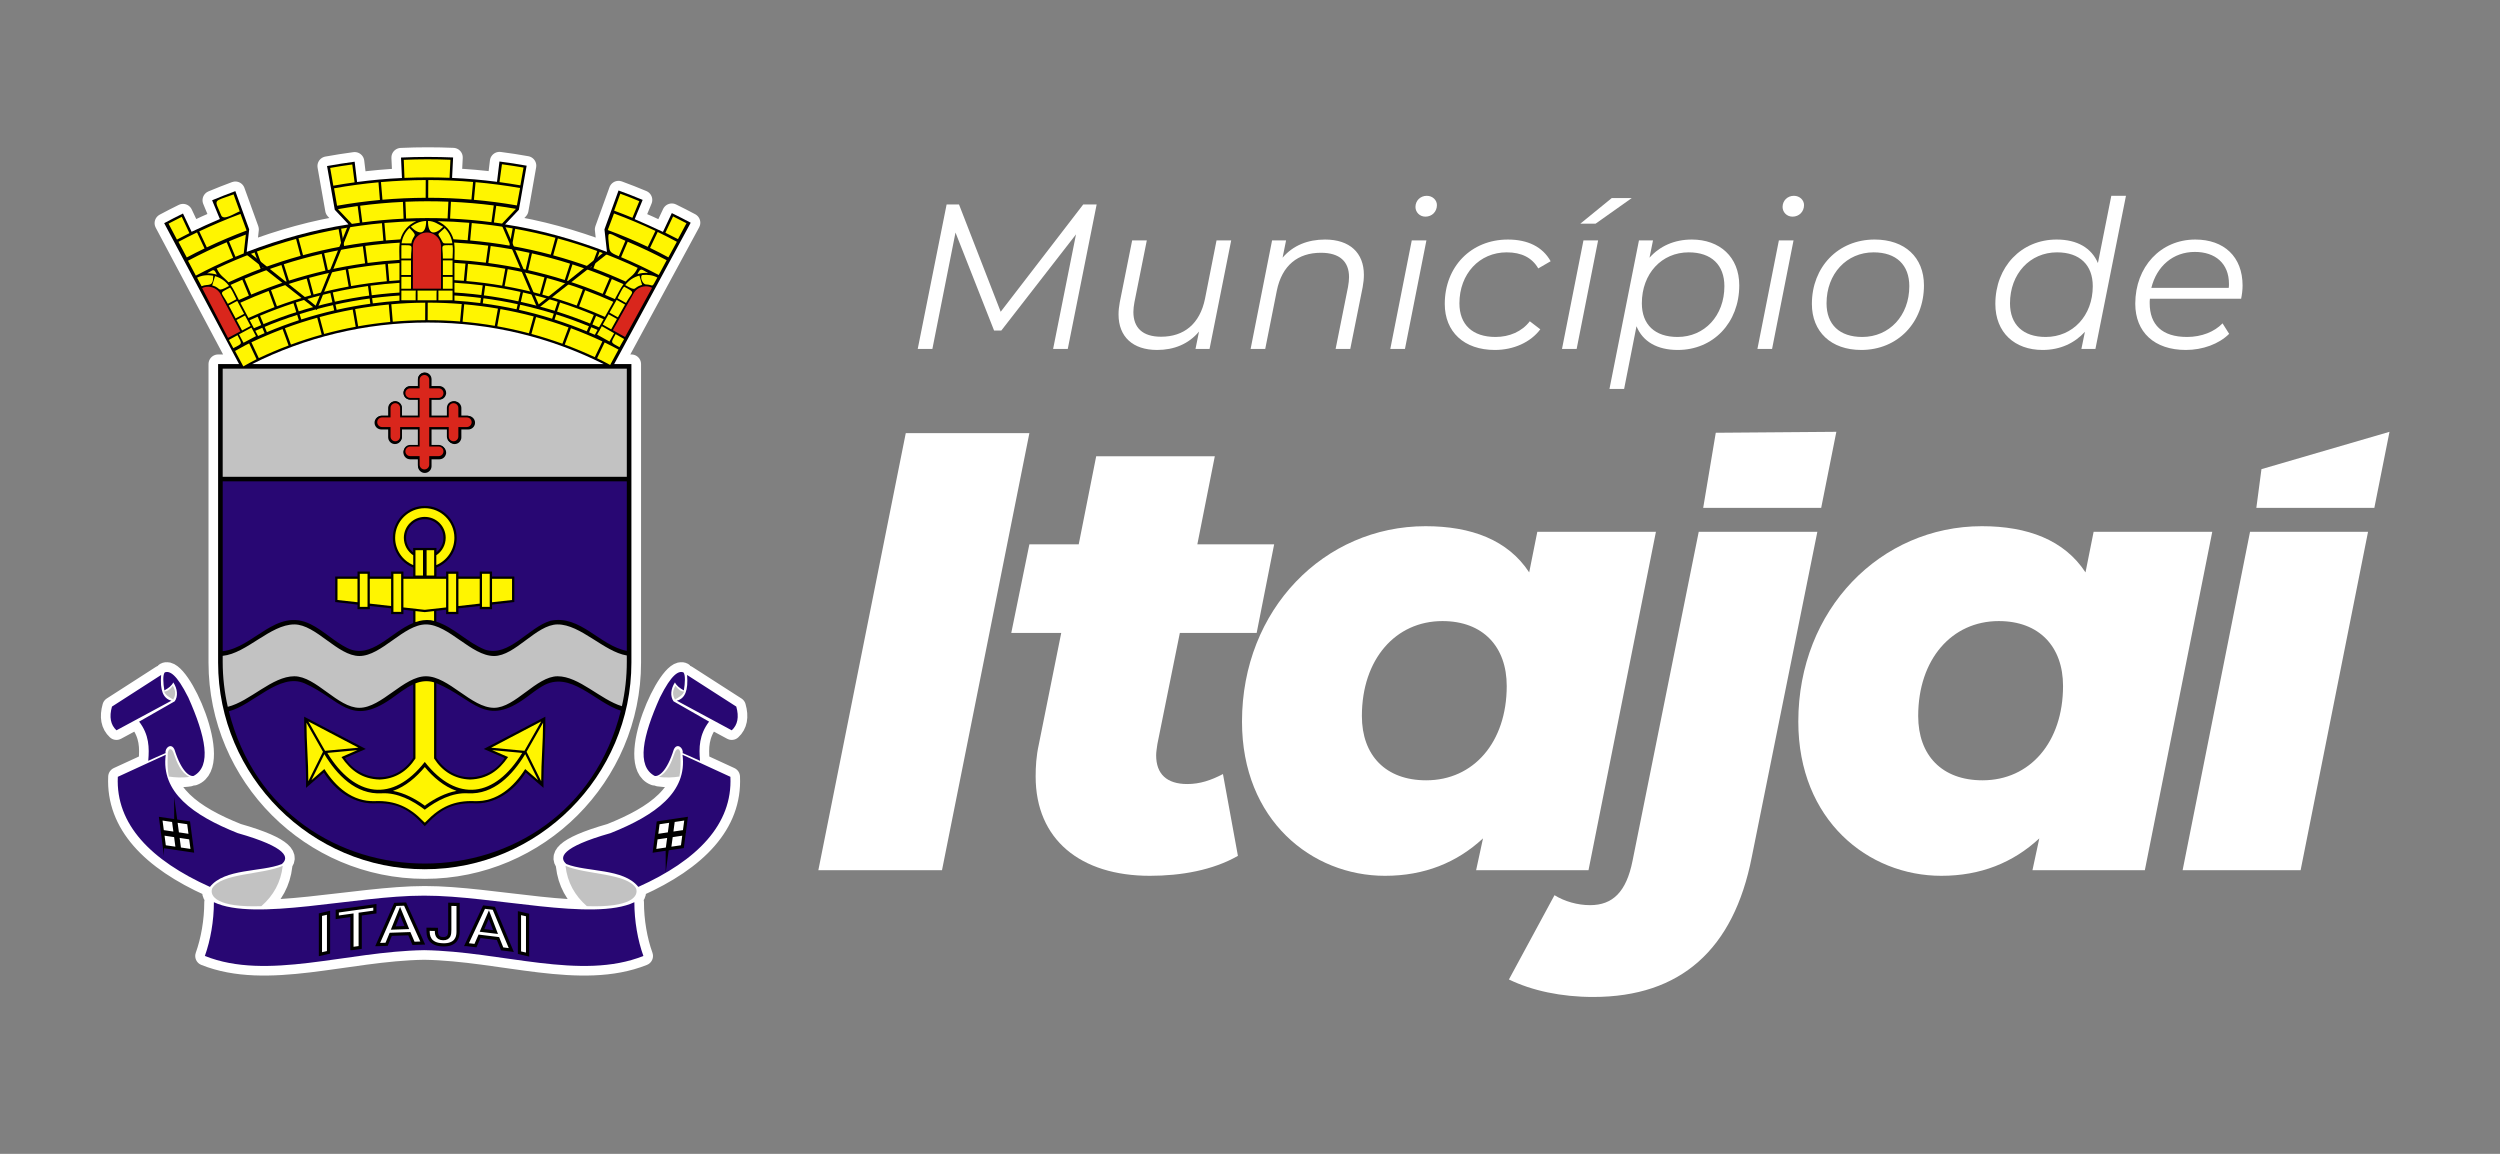
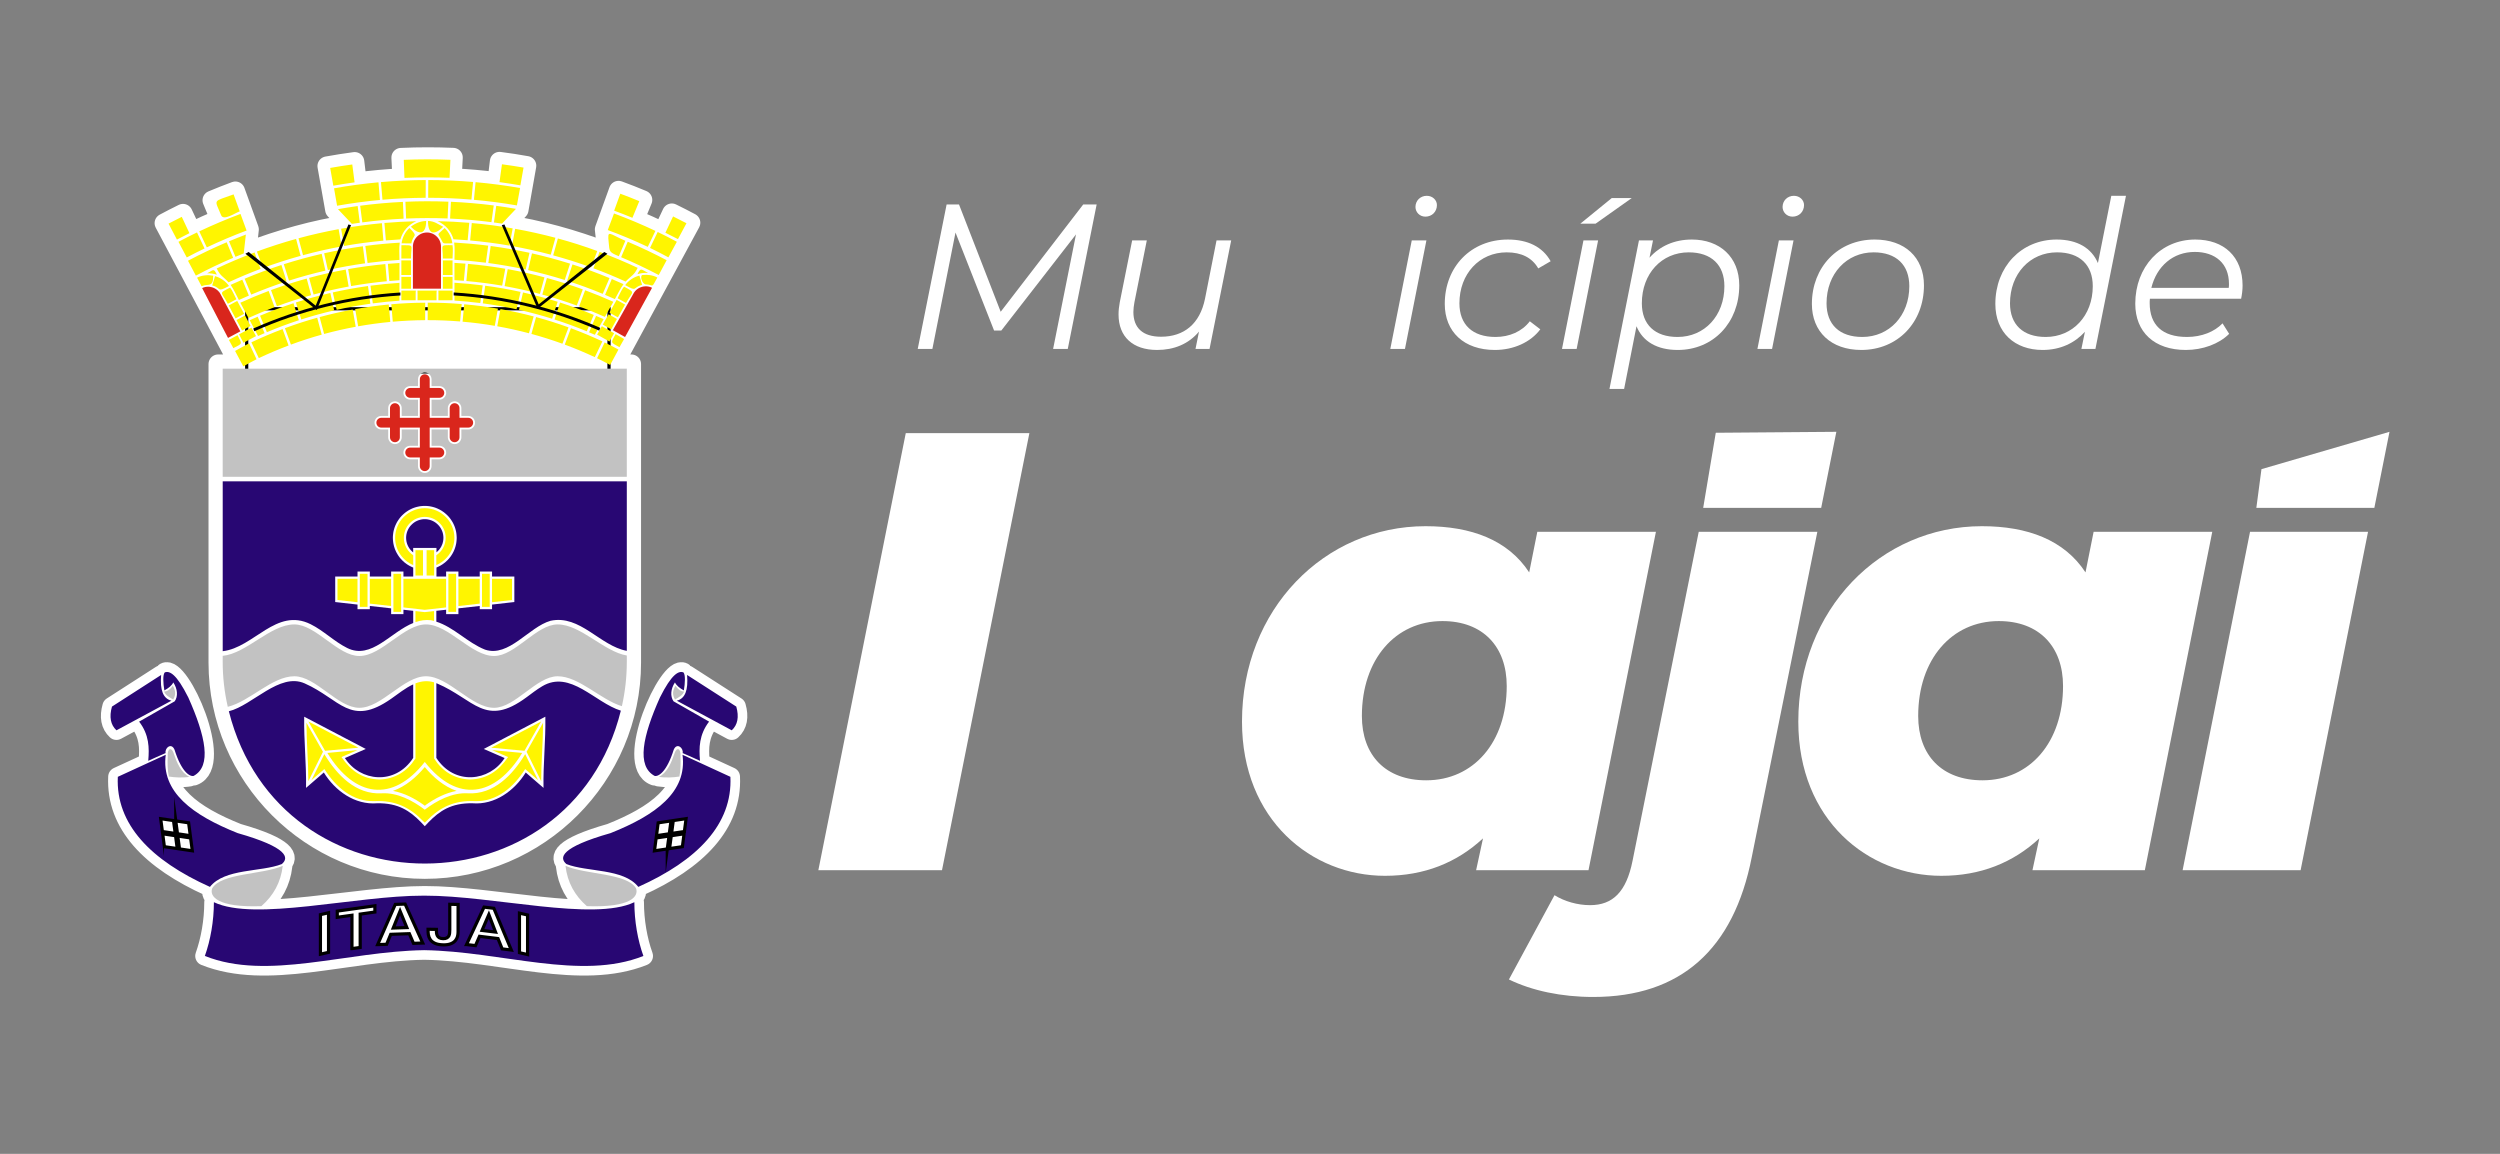
<svg xmlns="http://www.w3.org/2000/svg" xml:space="preserve" width="650px" height="300px" version="1.1" style="shape-rendering:geometricPrecision; text-rendering:geometricPrecision; image-rendering:optimizeQuality; fill-rule:evenodd; clip-rule:evenodd" viewBox="0 0 650 300">
  <rect x="0" y="0" width="650" height="300" fill="#808080" stroke="none" />
  <defs>
    <style type="text/css">
   
    .str1 {stroke:black;stroke-width:0.83;stroke-miterlimit:22.926}
    .str0 {stroke:white;stroke-width:5;stroke-linecap:round;stroke-linejoin:round;stroke-miterlimit:22.926}
    .fil0 {fill:none}
    .fil4 {fill:black}
    .fil7 {fill:#280773}
    .fil6 {fill:#C2C2C2}
    .fil8 {fill:#D9261C}
    .fil5 {fill:#FFF500}
    .fil3 {fill:white}
    .fil2 {fill:white}
    .fil1 {fill:white;fill-rule:nonzero}
   
  </style>
  </defs>
  <g id="Camada_x0020_1">
    <rect class="fil0" width="650" height="300" />
    <g id="_2313632089200">
      <g>
        <path class="fil1" d="M399.7 138.27l-2.11 10.55c-5.52,-8.44 -15.09,-12.01 -26.95,-12.01 -26.29,0 -47.72,21.59 -47.72,50.81 0,25.65 18.18,40.09 37.17,40.09 10.23,0 18.67,-3.41 25.49,-9.73l-1.79 8.27 29.22 0 17.53 -87.98 -30.84 0zm-28.89 64.61c-10.56,0 -16.72,-6.5 -16.72,-16.72 0,-14.77 8.76,-24.68 20.94,-24.68 10.55,0 16.72,6.66 16.72,16.88 0,14.61 -8.61,24.52 -20.94,24.52z" />
        <path class="fil1" d="M544.34 138.27l-2.11 10.55c-5.51,-8.44 -15.09,-12.01 -26.94,-12.01 -26.3,0 -47.73,21.59 -47.73,50.81 0,25.65 18.18,40.09 37.18,40.09 10.22,0 18.66,-3.41 25.48,-9.73l-1.78 8.27 29.22 0 17.53 -87.98 -30.85 0zm-28.89 64.61c-10.55,0 -16.72,-6.5 -16.72,-16.72 0,-14.77 8.76,-24.68 20.94,-24.68 10.55,0 16.72,6.66 16.72,16.88 0,14.61 -8.6,24.52 -20.94,24.52z" />
        <polygon class="fil1" points="567.48,226.25 598.16,226.25 615.69,138.27 585.01,138.27 " />
        <path class="fil1" d="M414.23 259.21c22.73,0 36.53,-12.34 41.23,-36.37l17.05 -84.57 -30.84 0 -17.21 85.55c-1.62,8.12 -5.19,11.52 -11.04,11.52 -3.25,0 -6.65,-0.97 -9.25,-2.59l-11.85 21.91c6,2.92 13.63,4.55 21.91,4.55z" />
-         <path class="fil1" d="M306.76 164.57l19.97 0 4.55 -23.05 -19.97 0 4.54 -22.89 -30.84 0 -4.54 22.89 -12.83 0 -4.71 23.05 12.99 0 -5.84 29.05c-0.65,2.93 -0.81,5.69 -0.81,8.28 0,16.4 11.68,25.81 29.7,25.81 8.12,0 16.4,-1.46 22.89,-5.19l-3.89 -21.27c-3.09,1.63 -6.01,2.6 -9.26,2.6 -5.35,0 -8.11,-2.6 -8.11,-7.47 0,-0.81 0.16,-1.78 0.32,-2.92l5.84 -28.89z" />
        <polygon class="fil1" points="212.77,226.25 244.92,226.25 267.64,112.62 235.5,112.62 " />
        <polygon class="fil1" points="586.65,132.04 617.33,132.04 621.27,112.27 587.98,121.98 " />
        <polygon class="fil1" points="442.83,132.04 473.51,132.04 477.45,112.27 446.1,112.52 " />
        <polygon class="fil1" points="281.64,53.16 260.18,81.06 249.34,53.16 246.12,53.16 238.61,90.72 242.42,90.72 248.43,60.46 258.46,85.94 260.34,85.94 279.76,60.94 273.81,90.72 277.62,90.72 285.13,53.16 " />
        <path id="_1" class="fil1" d="M316.3 62.5l-3 15.18c-1.34,6.55 -5.47,9.87 -11.43,9.87 -4.83,0 -7.19,-2.36 -7.19,-6.44 0,-0.8 0.11,-1.61 0.27,-2.52l3.22 -16.09 -3.81 0 -3.22 16.09c-0.21,1.13 -0.32,2.15 -0.32,3.17 0,5.79 3.7,9.23 10.03,9.23 4.35,0 8.16,-1.51 10.89,-4.78l-0.91 4.51 3.65 0 5.63 -28.22 -3.81 0z" />
-         <path id="_2" class="fil1" d="M344.52 62.28c-4.45,0 -8.31,1.5 -11.05,4.72l0.91 -4.5 -3.64 0 -5.58 28.22 3.8 0 3.01 -15.13c1.34,-6.6 5.47,-9.87 11.48,-9.87 4.88,0 7.3,2.3 7.3,6.33 0,0.8 -0.11,1.66 -0.27,2.57l-3.22 16.1 3.81 0 3.22 -16.04c0.21,-1.13 0.32,-2.2 0.32,-3.22 0,-5.74 -3.7,-9.18 -10.09,-9.18z" />
        <path id="_3" class="fil1" d="M370.6 56.33c1.72,0 3,-1.29 3,-3.01 0,-1.29 -1.12,-2.41 -2.63,-2.41 -1.71,0 -2.95,1.29 -2.95,2.9 0,1.34 1.08,2.52 2.58,2.52zm-9.12 34.39l3.81 0 5.58 -28.22 -3.81 0 -5.58 28.22z" />
        <path id="_4" class="fil1" d="M388.68 90.99c4.83,0 9.28,-1.99 11.8,-5.37l-2.73 -2.09c-2.04,2.68 -5.31,4.08 -8.91,4.08 -6.01,0 -9.39,-3.22 -9.39,-8.75 0,-7.67 5.21,-13.25 12.29,-13.25 3.86,0 6.6,1.39 8.21,4.18l3.22 -1.87c-2.1,-3.76 -5.96,-5.64 -11.11,-5.64 -9.6,0 -16.42,7.08 -16.42,16.74 0,7.25 4.99,11.97 13.04,11.97z" />
        <path id="_5" class="fil1" d="M410.89 58.15l3.97 0 9.39 -6.65 -5.2 0 -8.16 6.65zm-4.77 32.57l3.81 0 5.58 -28.22 -3.81 0 -5.58 28.22z" />
        <path id="_6" class="fil1" d="M439.87 62.28c-4.56,0 -8.32,1.72 -11,4.72l0.91 -4.5 -3.65 0 -7.67 38.63 3.81 0 3.22 -16.31c1.61,3.97 5.36,6.17 10.73,6.17 9.23,0 15.99,-7.09 15.99,-16.8 0,-7.4 -5.1,-11.91 -12.34,-11.91zm-3.71 25.33c-5.9,0 -9.28,-3.22 -9.28,-8.75 0,-7.72 5.15,-13.25 12.18,-13.25 5.9,0 9.28,3.27 9.28,8.8 0,7.67 -5.15,13.2 -12.18,13.2z" />
        <path id="_7" class="fil1" d="M466.05 56.33c1.72,0 3,-1.29 3,-3.01 0,-1.29 -1.12,-2.41 -2.63,-2.41 -1.71,0 -2.95,1.29 -2.95,2.9 0,1.34 1.08,2.52 2.58,2.52zm-9.12 34.39l3.81 0 5.58 -28.22 -3.81 0 -5.58 28.22z" />
        <path id="_8" class="fil1" d="M483.92 90.99c9.49,0 16.31,-7.14 16.31,-16.8 0,-7.29 -4.99,-11.91 -12.83,-11.91 -9.49,0 -16.31,7.14 -16.31,16.74 0,7.25 4.99,11.97 12.83,11.97zm0.26 -3.38c-5.9,0 -9.28,-3.22 -9.28,-8.75 0,-7.67 5.21,-13.25 12.24,-13.25 5.9,0 9.28,3.27 9.28,8.8 0,7.67 -5.21,13.2 -12.24,13.2z" />
        <path id="_9" class="fil1" d="M548.94 50.91l-3.48 17.49c-1.67,-3.92 -5.37,-6.12 -10.73,-6.12 -9.18,0 -15.94,7.08 -15.94,16.74 0,7.46 5.04,11.97 12.29,11.97 4.56,0 8.31,-1.77 11,-4.72l-0.92 4.45 3.65 0 7.94 -39.81 -3.81 0zm-17.06 36.7c-5.9,0 -9.28,-3.22 -9.28,-8.75 0,-7.67 5.2,-13.25 12.23,-13.25 5.9,0 9.29,3.27 9.29,8.8 0,7.67 -5.21,13.2 -12.24,13.2z" />
        <path id="_10" class="fil1" d="M582.69 77.68c0.22,-1.07 0.38,-2.25 0.38,-3.43 0,-7.51 -4.83,-11.97 -12.29,-11.97 -9.01,0 -15.61,7.08 -15.61,16.69 0,7.4 4.99,12.02 13.14,12.02 4.4,0 8.64,-1.56 11.27,-4.19l-1.72 -2.73c-2.09,2.2 -5.47,3.54 -9.23,3.54 -6.49,0 -9.71,-3.17 -9.71,-8.8 0,-0.38 0,-0.75 0.06,-1.13l23.71 0zm-12.02 -12.18c5.26,0 8.86,2.95 8.86,8.32 0,0.32 0,0.64 -0.06,1.02l-20.12 0c1.4,-5.64 5.64,-9.34 11.32,-9.34z" />
      </g>
      <g>
        <path class="fil2 str0" d="M131.33 58.34c8.83,1.35 17.65,3.8 26.48,7.16 -0.22,-1.95 -0.43,-3.91 -0.65,-5.86 1.22,-3.37 2.44,-6.75 3.66,-10.12 2.11,0.77 4.2,1.59 6.27,2.46l-0.12 0.29 -0.3 0.73 -0.61 1.47 -0.31 0.73 -0.3 0.74 -0.43 1.04c2.47,1.06 4.92,2.16 7.35,3.31l2.3 -4.89c1.66,0.81 3.29,1.64 4.91,2.51l-19.9 36.75 4.49 0 0 77.61c0,29.55 -24.18,53.73 -53.73,53.73 -29.55,0 -53.73,-24.18 -53.73,-53.73l0 -77.61 5.45 0 -19.47 -36.64c1.61,-0.87 3.25,-1.7 4.89,-2.51l2.24 4.75c2.42,-1.15 4.87,-2.26 7.35,-3.32l-0.43 -1.04 -0.31 -0.73 -0.3 -0.74 -0.61 -1.46 -0.3 -0.74 -0.07 -0.16c1.99,-0.83 4.01,-1.63 6.04,-2.38 1.2,3.32 2.4,6.63 3.6,9.95 -0.22,1.95 -0.44,3.91 -0.65,5.86 8.83,-3.36 17.65,-5.81 26.48,-7.16 -1.19,-1.27 -2.39,-2.54 -3.58,-3.8l-2.01 -11.37c2.38,-0.43 4.77,-0.81 7.18,-1.13l0.63 5.28c3.84,-0.51 7.73,-0.86 11.67,-1.05l-0.25 -5.31c2.31,-0.11 4.64,-0.16 6.98,-0.16 2.2,0 4.39,0.05 6.57,0.14l-0.27 5.32c3.94,0.17 7.83,0.51 11.68,1.01l0.64 -5.28c2.38,0.3 4.73,0.67 7.07,1.09l-2.02 11.46c-1.19,1.26 -2.39,2.53 -3.58,3.8zm-88.46 116.45c3.88,-2.2 15.57,23.98 7.46,26.95 -1,0.21 -3.13,-1.02 -4.96,-6.83 -0.8,-1.89 -2.57,-0.49 -2.32,0.89 -1.33,0.61 -3.52,1.51 -4.51,2.02 0.3,-3.4 0.24,-6.8 -2.37,-10.2 3.11,-1.77 6.15,-3.51 9.25,-5.28 0.92,-1.29 0.73,-3.27 -0.36,-4.91 -0.5,0.94 -1.27,1.47 -2.33,2.08 -0.31,-1.82 -0.46,-4.18 0.14,-4.72zm18.93 41.82c13.03,3.71 13.43,6.41 11.46,8.04 -5.34,2.12 -14.86,1.09 -18.68,5.94 -15.34,-6.88 -24.53,-16.29 -23.95,-28.62 4.15,-1.91 8.31,-3.82 12.46,-5.73 -1.28,9.7 6.99,15.7 18.71,20.37zm-6.64 14.39c2.26,-4.01 13.15,-3.57 18.35,-5.88 -0.49,4.3 -2.42,7.74 -5.55,10.48 -11.51,0.41 -13.51,-2.57 -12.8,-4.6zm123.48 -55.51c4.21,2.74 8.58,5.48 12.79,8.22 0.76,2.69 0.37,4.75 -1.18,6.17 -4.76,-2.56 -9.52,-5.13 -14.28,-7.7 2.2,-0.55 2.99,-2.78 2.67,-6.69zm-0.98 -0.7c0.6,0.54 0.46,2.9 0.14,4.72 -1.05,-0.61 -1.82,-1.14 -2.33,-2.08 -1.08,1.64 -1.27,3.62 -0.35,4.91 3.1,1.77 6.14,3.51 9.24,5.28 -2.6,3.4 -2.66,6.8 -2.36,10.2 -0.99,-0.51 -3.19,-1.41 -4.51,-2.02 0.25,-1.38 -1.52,-2.78 -2.32,-0.89 -1.83,5.81 -3.96,7.04 -4.96,6.83 -8.11,-2.97 3.58,-29.16 7.45,-26.95zm-0.21 21.45c4.15,1.91 8.3,3.82 12.45,5.73 0.59,12.33 -8.6,21.74 -23.94,28.62 -3.82,-4.85 -13.34,-3.82 -18.68,-5.94 -1.98,-1.63 -1.57,-4.33 11.46,-8.04 11.72,-4.67 19.99,-10.67 18.71,-20.37zm-30.42 28.88c5.2,2.31 16.09,1.87 18.35,5.88 0.7,2.03 -1.29,5.01 -12.8,4.6 -3.13,-2.74 -5.07,-6.18 -5.55,-10.48zm-36.61 7.75c17.77,-0.02 43.89,6.78 54.51,1.7 0,4.85 0.87,9.88 2.35,13.98 -16.26,6.49 -36.74,-1.19 -57.01,-1.51 -20.27,0.32 -40.75,8 -57.01,1.51 1.47,-4.1 2.35,-9.13 2.35,-13.98 10.53,5.04 37.07,-1.69 54.81,-1.7zm-81.31 -49.16c4.21,-2.74 8.58,-5.48 12.78,-8.22 -0.31,3.91 0.48,6.14 2.68,6.69 -4.76,2.57 -9.52,5.14 -14.29,7.7 -1.54,-1.42 -1.93,-3.48 -1.17,-6.17zm15.83 -5.4c0.73,1.33 0.84,2.28 0.1,3.57 -0.89,-0.54 -2.07,-1.11 -2.35,-2.08 0.79,0 1.54,-0.53 2.25,-1.49zm-1.33 18.43c-0.16,-2.35 1.03,-2.43 1.51,-1 0.85,2.54 1.91,5.17 4.14,6.24 -1.61,0.28 -3.87,0.18 -5.37,-0.08 -0.35,-1.74 -0.36,-3.53 -0.28,-5.16zm134.23 -16.94c-0.28,0.97 -1.45,1.54 -2.34,2.08 -0.74,-1.29 -0.63,-2.24 0.1,-3.57 0.71,0.96 1.46,1.49 2.24,1.49zm-2.42 15.94c0.47,-1.43 1.67,-1.35 1.51,1 0.08,1.63 0.07,3.42 -0.28,5.16 -1.5,0.26 -3.76,0.36 -5.37,0.08 2.22,-1.07 3.29,-3.7 4.14,-6.24z" />
        <g>
          <rect id="_122954232" class="fil3 str1" x="64.14" y="80.28" width="94.2" height="16.42" />
-           <path id="_122954960" class="fil4" d="M111.24 83.86c16.4,0 31.93,3.89 45.7,10.8l-91.4 0c13.77,-6.91 29.3,-10.8 45.7,-10.8zm48.44 10.8l19.9 -36.75c-1.62,-0.87 -3.25,-1.7 -4.91,-2.51l-2.3 4.89c-2.43,-1.15 -4.88,-2.25 -7.35,-3.31l0.43 -1.04 0.3 -0.74 0.31 -0.73 0.61 -1.47 0.3 -0.73 0.12 -0.3c-2.07,-0.86 -4.16,-1.68 -6.27,-2.45 -1.22,3.37 -2.44,6.75 -3.66,10.12 0.22,1.95 0.43,3.91 0.65,5.86 -8.83,-3.36 -17.65,-5.81 -26.48,-7.16 1.19,-1.27 2.39,-2.54 3.58,-3.8l2.02 -11.46c-2.34,-0.42 -4.69,-0.79 -7.07,-1.09l-0.64 5.28c-3.85,-0.5 -7.74,-0.84 -11.68,-1.01l0.27 -5.32c-2.18,-0.09 -4.37,-0.14 -6.57,-0.14 -2.34,0 -4.67,0.05 -6.98,0.16l0.25 5.32c-3.93,0.18 -7.83,0.53 -11.67,1.04l-0.63 -5.28c-2.41,0.32 -4.8,0.7 -7.18,1.13l2.01 11.37c1.19,1.26 2.39,2.53 3.58,3.8 -8.83,1.35 -17.65,3.8 -26.48,7.16 0.21,-1.95 0.43,-3.91 0.65,-5.86 -1.2,-3.32 -2.4,-6.63 -3.6,-9.95 -2.03,0.75 -4.05,1.55 -6.04,2.38l0.07 0.16 0.3 0.74 0.61 1.46 0.3 0.74 0.3 0.73 0.44 1.04c-2.48,1.06 -4.93,2.17 -7.35,3.32l-2.24 -4.75c-1.65,0.81 -3.28,1.64 -4.89,2.51l19.47 36.64 -5.45 0 0 77.61c0,29.55 24.18,53.73 53.73,53.73l0 0c29.55,0 53.73,-24.18 53.73,-53.73l0 -77.61 -4.49 0z" />
          <path id="_124153816" class="fil5" d="M98.68 202.68c4.06,-0.15 7.2,-2.14 9.34,-5.48l0 -19.52c1.52,-0.59 3.12,-0.79 4.84,-0.27l0 19.79c2.14,3.34 5.28,5.33 9.34,5.48 4.46,-0.14 7.45,-2.27 9.9,-5.85l-4.14 -1.8 7.81 0.73c-7.08,11.59 -16.95,13.02 -25.31,2.37l-0.04 0c-8.36,10.65 -18.23,9.22 -25.31,-2.37l7.81 -0.73 -4.14 1.8c2.45,3.58 5.43,5.71 9.9,5.85zm11.75 -3.26l0 0.03c-2.21,2.64 -4.97,5.04 -8.26,6.18 2.9,0.54 5.61,1.95 7.99,3.64l0.32 0.23 0.24 -0.23c2.38,-1.69 5.09,-3.1 7.99,-3.64 -3.3,-1.14 -6.13,-3.6 -8.28,-6.21zm-0.38 14.11l0.41 0.37 0.37 -0.37c3.58,-3.72 7.3,-5.45 12.54,-5.24 5.84,0.23 10.24,-3.7 13.18,-8.34l3.35 2.89 -3.35 -6.76c-3.25,5.37 -8.15,10.57 -14.92,10.18 -4.07,-0.23 -8.05,1.88 -11.19,4.26 -3.13,-2.38 -7.12,-4.49 -11.19,-4.26 -6.77,0.39 -11.67,-4.81 -14.92,-10.18l-3.35 6.76 3.35 -2.89c2.94,4.63 7.31,8.57 13.18,8.34 5.15,-0.21 8.96,1.51 12.54,5.24zm30.66 -10.41c0,-5.07 0.48,-10.13 0.49,-15.2l-4.29 7.54 3.8 7.66zm-0.01 -15.54l-13 6.82 8.66 0.81 4.34 -7.63zm-60.53 15.54c0,-5.07 -0.48,-10.13 -0.49,-15.2l4.29 7.54 -3.8 7.66zm0.01 -15.54l13 6.82 -8.66 0.81 -4.34 -7.63zm30.26 -55.45c4.24,0 7.7,3.46 7.7,7.7 0,3.18 -1.94,5.92 -4.7,7.09l0 -2.55c1.47,-0.98 2.44,-2.65 2.44,-4.54 0,-3 -2.44,-5.44 -5.44,-5.44 -3,0 -5.44,2.44 -5.44,5.44 0,1.89 0.97,3.56 2.44,4.54l0 2.55c-2.76,-1.17 -4.7,-3.91 -4.7,-7.09 0,-4.24 3.46,-7.7 7.7,-7.7zm-2.42 10.92l1.96 0 0 6.58 -1.96 0 0 -6.58zm2.9 0l1.96 0 0 6.58 -1.96 0 0 -6.58zm16.41 6.14l-2.01 0 0 8.6 2.01 0 0 -8.6zm-8.74 0l-2.01 0 0 9.89 2.01 0 0 -9.89zm-16.3 0l2.01 0 0 9.89 -2.01 0 0 -9.89zm-8.74 0l2.01 0 0 8.6 -2.01 0 0 -8.6zm39.58 1.29l-5.2 0 0 6.1 5.2 -0.58 0 -5.52zm-8.4 0l-5.54 0 0 7.09 5.54 -0.63 0 -6.46zm-8.74 0l-5.32 0 -0.46 0 -5.32 0 0 7.45 5.32 0.6 0.23 0.02 0.23 -0.02 5.32 -0.6 0 -7.45zm-14.3 0l-5.54 0 0 6.46 5.54 0.63 0 -7.09zm-8.74 0l-5.2 0 0 5.52 5.2 0.58 0 -6.1zm15.07 11.26l0 -2.84 0.21 0 1.38 0.16 0.83 0.09 0.83 -0.09 1.38 -0.16 0.21 0 0 2.55c-0.27,-0.07 -0.54,-0.13 -0.81,-0.19 -1.41,-0.17 -2.74,0.04 -4.03,0.48z" />
          <path id="_124381520" class="fil6" d="M57.9 95.85l105.07 0 0 28.11 -105.07 0 0 -28.11zm45.14 8.54l0.33 0.1 0.3 0.16 0.26 0.22 0.21 0.26 0.16 0.3 0.11 0.33 0.03 0.33 0 2.06 4.24 0 0 -4.24 -2.06 0 -0.33 -0.04 -0.33 -0.1 -0.3 -0.16 -0.26 -0.22 -0.21 -0.26 -0.16 -0.3 -0.11 -0.33 -0.04 -0.44 0.02 -0.05 0.02 -0.21 0.11 -0.33 0.16 -0.3 0.21 -0.26 0.26 -0.22 0.3 -0.16 0.33 -0.1 0.33 -0.04 2.06 0 0 -1.81 0.04 -0.33 0.1 -0.33 0.16 -0.3 0.22 -0.26 0.26 -0.22 0.3 -0.16 0.33 -0.1 0.35 -0.04 0.35 0.04 0.33 0.1 0.3 0.16 0.26 0.22 0.22 0.26 0.16 0.3 0.1 0.33 0.04 0.33 0 1.81 2.06 0 0.33 0.04 0.33 0.1 0.3 0.16 0.26 0.22 0.21 0.26 0.16 0.3 0.11 0.33 0.05 0.53 -0.04 0.04 -0.01 0.13 -0.11 0.33 -0.16 0.3 -0.21 0.26 -0.26 0.22 -0.3 0.16 -0.33 0.1 -0.33 0.04 -2.06 0 0 4.24 4.24 0 0 -2.06 0.03 -0.33 0.11 -0.33 0.16 -0.3 0.21 -0.26 0.26 -0.22 0.3 -0.16 0.33 -0.1 0.53 -0.06 0.04 0.04 0.14 0.02 0.33 0.1 0.3 0.16 0.26 0.22 0.21 0.26 0.16 0.3 0.11 0.33 0.03 0.32 0 2.07 1.82 0 0.33 0.03 0.33 0.1 0.3 0.17 0.25 0.21 0.22 0.26 0.16 0.3 0.11 0.33 0.03 0.35 -0.03 0.36 -0.11 0.33 -0.16 0.3 -0.22 0.26 -0.25 0.21 -0.3 0.16 -0.33 0.11 -0.33 0.03 -1.82 0 0 2.06 -0.03 0.33 -0.11 0.33 -0.16 0.3 -0.21 0.26 -0.26 0.22 -0.3 0.16 -0.33 0.1 -0.33 0.04 -0.05 0 -0.33 -0.04 -0.33 -0.1 -0.3 -0.16 -0.26 -0.22 -0.21 -0.26 -0.16 -0.3 -0.11 -0.33 -0.03 -0.33 0 -2.06 -4.24 0 0 4.24 2.06 0 0.33 0.04 0.33 0.1 0.3 0.16 0.26 0.22 0.21 0.26 0.16 0.3 0.11 0.33 0.05 0.53 -0.04 0.04 -0.01 0.13 -0.11 0.33 -0.16 0.3 -0.21 0.26 -0.26 0.22 -0.3 0.16 -0.33 0.1 -0.33 0.04 -2.06 0 0 1.81 -0.04 0.33 -0.1 0.33 -0.16 0.3 -0.22 0.26 -0.26 0.21 -0.3 0.17 -0.33 0.1 -0.35 0.04 -0.35 -0.04 -0.33 -0.1 -0.3 -0.17 -0.26 -0.21 -0.22 -0.26 -0.16 -0.3 -0.1 -0.33 -0.04 -0.33 0 -1.81 -2.06 0 -0.33 -0.04 -0.33 -0.1 -0.3 -0.16 -0.26 -0.22 -0.21 -0.26 -0.16 -0.3 -0.11 -0.33 -0.03 -0.33 0 -0.04 0.03 -0.33 0.11 -0.33 0.16 -0.3 0.21 -0.26 0.26 -0.22 0.3 -0.16 0.33 -0.1 0.33 -0.04 2.06 0 0 -4.24 -4.24 0 0 2.06 -0.03 0.33 -0.11 0.33 -0.16 0.3 -0.21 0.26 -0.26 0.22 -0.3 0.16 -0.33 0.1 -0.45 0.05 -0.04 -0.03 -0.22 -0.02 -0.33 -0.1 -0.3 -0.16 -0.26 -0.22 -0.21 -0.26 -0.17 -0.3 -0.1 -0.33 -0.03 -0.33 0 -2.06 -1.82 0 -0.33 -0.03 -0.33 -0.11 -0.3 -0.16 -0.26 -0.21 -0.21 -0.26 -0.16 -0.3 -0.11 -0.33 -0.03 -0.36 0.03 -0.35 0.11 -0.33 0.16 -0.3 0.21 -0.26 0.26 -0.21 0.3 -0.17 0.33 -0.1 0.33 -0.03 1.82 0 0 -2.07 0.03 -0.32 0.1 -0.33 0.17 -0.3 0.21 -0.26 0.26 -0.22 0.3 -0.16 0.33 -0.1 0.53 -0.06 0.04 0.04 0.14 0.02zm-60.35 75.41c0.28,0.97 1.46,1.54 2.35,2.08 0.73,-1.29 0.63,-2.24 -0.1,-3.57 -0.71,0.96 -1.46,1.49 -2.25,1.49zm0.92 16.94c-0.16,-2.35 1.03,-2.43 1.51,-1 0.85,2.54 1.91,5.17 4.14,6.24 -1.61,0.28 -3.87,0.18 -5.37,-0.08 -0.35,-1.74 -0.36,-3.52 -0.28,-5.16zm29.9 28.38c-0.49,4.3 -2.42,7.74 -5.55,10.48 -11.51,0.41 -13.51,-2.57 -12.8,-4.6 2.25,-4.01 13.15,-3.57 18.35,-5.88zm-15.61 -54.6c6.21,-0.61 12.41,-8.17 18.62,-8.17 5.64,0 11.28,8.21 16.92,8.21 5.77,0 11.54,-8.21 17.31,-8.21 5.9,0 11.8,8.21 17.7,8.21 5.51,0 11.02,-8.21 16.53,-8.21 6,0 12,7.07 17.99,8.08l0 1.62c0,3.97 -0.44,7.83 -1.28,11.56 -5.57,-1.69 -11.14,-7.78 -16.71,-7.78 -5.51,0 -11.02,8.2 -16.53,8.2 -5.9,0 -11.8,-8.2 -17.7,-8.2 -5.77,0 -11.54,8.2 -17.31,8.2 -5.64,0 -11.28,-8.2 -16.92,-8.2 -5.77,0 -11.53,6.53 -17.3,7.94 -0.86,-3.77 -1.32,-7.7 -1.32,-11.72l0 -1.53zm119.94 9.28c-0.28,0.97 -1.45,1.54 -2.34,2.08 -0.74,-1.29 -0.63,-2.24 0.1,-3.57 0.71,0.96 1.46,1.49 2.24,1.49zm-0.91 16.94c0.16,-2.35 -1.04,-2.43 -1.51,-1 -0.85,2.54 -1.92,5.17 -4.14,6.24 1.61,0.28 3.87,0.18 5.37,-0.08 0.34,-1.74 0.36,-3.52 0.28,-5.16zm-29.9 28.38c0.48,4.3 2.42,7.74 5.55,10.48 11.51,0.41 13.51,-2.57 12.8,-4.6 -2.26,-4.01 -13.15,-3.57 -18.35,-5.88z" />
          <g>
            <path id="_123451232" class="fil5" d="M51.24 72.2c1.29,-0.66 2.79,-0.77 4.2,-0.52 0,3.22 -1.26,1.97 -3.03,2.74l-1.17 -2.22zm4.67 -0.4c1.47,0.42 2.76,1.31 3.64,2.56 -3.39,1.78 -1.82,0.55 -4.38,-0.16l0.74 -2.4zm3.91 2.97c0.66,0.82 1.13,2.1 1.64,3.04l-2.22 1.18c-1.74,-3.27 -2.52,-2.59 0.58,-4.22zm1.86 3.47l1.79 3.36 -2.21 1.18 -1.79 -3.36 2.21 -1.18zm2.02 3.79l1.45 2.72 -2.21 1.18 -1.45 -2.72 2.21 -1.18zm1.68 3.15l1.18 2.21 -3.25 1.73 -1.17 -2.19 3.24 -1.75zm-5.87 3.2l2.25 -1.23c1.25,2.45 1.33,2.09 -1.09,3.37l-1.16 -2.14zm111.4 -16.22c-1.18,-0.64 -2.56,-0.8 -3.87,-0.66 -0.77,0.12 -0.08,2.46 0.92,2.45 2.18,0.08 1.27,1.23 2.95,-1.79zm-4.66 -0.51c-1.48,0.38 -2.8,1.25 -3.7,2.48 3.35,1.86 1.8,0.59 4.39,-0.06l-0.69 -2.42zm-3.98 2.88c-0.68,0.73 -1.21,2.13 -1.7,3.01l2.19 1.23c1.81,-3.23 2.57,-2.54 -0.49,-4.24zm-1.94 3.43l-1.86 3.32 2.18 1.23 1.87 -3.32 -2.19 -1.23zm-2.1 3.75l-1.51 2.68 2.19 1.23 1.5 -2.69 -2.18 -1.22zm-1.75 3.1l-1.23 2.19 3.21 1.8 1.21 -2.16 -3.19 -1.83zm5.79 3.33l-2.21 -1.27c-1.31,2.41 -1.39,2.05 1,3.4l1.21 -2.13zm-93.48 -1.52l-1.69 0.74 -2.18 -4.1c0.69,-0.31 1.38,-0.62 2.08,-0.92l1.79 4.28zm8.91 -3.36c-2.82,0.92 -5.59,1.96 -8.31,3.11l-1.78 -4.28c2.84,-1.2 5.74,-2.28 8.7,-3.25l1.39 4.42zm9.19 -2.56c-2.9,0.67 -5.76,1.46 -8.56,2.36l-1.4 -4.42c2.94,-0.94 5.93,-1.76 8.96,-2.46l1 4.52zm9.39 -1.73c-2.96,0.41 -5.87,0.94 -8.75,1.59l-1 -4.53c3.01,-0.68 6.06,-1.23 9.15,-1.66l0.6 4.6zm7.58 -0.79c-2.33,0.16 -4.64,0.39 -6.93,0.7l-0.6 -4.6c2.49,-0.33 5,-0.58 7.53,-0.74l0 4.64zm21.01 0.61c-2.22,-0.28 -4.46,-0.49 -6.71,-0.64l0 -4.64c2.47,0.15 4.92,0.38 7.34,0.69l-0.63 4.59zm9.43 1.62c-2.89,-0.63 -5.82,-1.14 -8.78,-1.54l0.63 -4.59c3.1,0.41 6.17,0.95 9.19,1.61l-1.04 4.52zm9.25 2.46c-2.82,-0.89 -5.69,-1.66 -8.61,-2.32l1.04 -4.51c3.05,0.68 6.05,1.49 9.01,2.42l-1.44 4.41zm9.01 3.27c-2.74,-1.13 -5.54,-2.16 -8.38,-3.07l1.43 -4.41c2.98,0.95 5.9,2.03 8.77,3.22l-1.82 4.26zm2.1 0.9l-1.5 -0.64 1.82 -4.27c0.66,0.28 1.31,0.56 1.96,0.85l-2.28 4.06zm-89.95 -10.19c-0.87,0.37 -1.73,0.75 -2.6,1.15 -0.69,-1.3 -1.3,-2.73 -2.15,-3.93 1.01,-0.46 2.02,-0.91 3.04,-1.35l1.71 4.13zm9.8 -3.69c-3.12,1.02 -6.19,2.17 -9.19,3.43l-1.72 -4.12c3.13,-1.32 6.32,-2.51 9.57,-3.57l1.34 4.26zm10.1 -2.8c-3.21,0.74 -6.37,1.61 -9.47,2.6l-1.35 -4.26c3.23,-1.03 6.52,-1.94 9.85,-2.7l0.97 4.36zm10.31 -1.9c-3.27,0.46 -6.5,1.04 -9.67,1.75l-0.97 -4.36c3.31,-0.74 6.67,-1.35 10.06,-1.82l0.58 4.43zm0.65 -0.09l-0.58 -4.43c2.95,-0.39 5.93,-0.67 8.94,-0.85 -0.21,1.46 -0.07,3.01 -0.07,4.48 -2.79,0.17 -5.56,0.44 -8.29,0.8zm31.36 -4.5l-0.61 4.43c-2.7,-0.35 -5.42,-0.6 -8.16,-0.76 0,-1.46 0.13,-3.02 -0.08,-4.48 2.98,0.17 5.93,0.44 8.85,0.81zm9.74 6.22c-3.19,-0.7 -6.42,-1.27 -9.7,-1.71l0.61 -4.42c3.41,0.45 6.77,1.05 10.09,1.77l-1 4.36zm10.16 2.71c-3.12,-0.99 -6.3,-1.84 -9.52,-2.57l1 -4.35c3.35,0.75 6.66,1.65 9.9,2.67l-1.38 4.25zm9.88 3.6c-3.02,-1.26 -6.11,-2.39 -9.26,-3.4l1.39 -4.25c3.27,1.05 6.48,2.23 9.63,3.55l-1.76 4.1zm3.16 1.37c-0.85,-0.38 -1.7,-0.75 -2.55,-1.11l1.75 -4.11c1.02,0.43 2.03,0.88 3.04,1.33 -0.87,1.2 -1.52,2.61 -2.24,3.89zm-99.25 -10.74c-3.31,1.41 -6.54,2.95 -9.7,4.63l-2.04 -3.87c3.28,-1.74 6.63,-3.34 10.06,-4.8l1.68 4.04zm33.58 -9.21l-0.56 -4.33c3.66,-0.49 7.37,-0.82 11.12,-1l0.17 4.36c-3.61,0.18 -7.19,0.5 -10.73,0.97zm11.21 -5.36c3.72,-0.17 7.45,-0.17 11.17,-0.02l-0.21 4.36c-3.59,-0.14 -7.19,-0.13 -10.78,0.02l-0.18 -4.36zm22.36 5.3c-3.54,-0.46 -7.12,-0.77 -10.75,-0.93l0.22 -4.37c3.75,0.17 7.46,0.49 11.13,0.96l-0.6 4.34zm43.5 13.74c-3.19,-1.67 -6.45,-3.22 -9.78,-4.63l1.72 -4.02c3.45,1.46 6.82,3.06 10.12,4.8l-2.06 3.85zm-60.03 -25.38c1.89,0 3.77,0.03 5.64,0.11l0.23 -4.68c-4.04,-0.17 -8.09,-0.16 -12.13,0.01l0.18 4.69c2.02,-0.09 4.04,-0.13 6.08,-0.13zm-44.54 47.28c-1.24,0.6 -2.23,1.22 -3.44,1.86l-2.14 -4.01c1.28,-0.68 2.34,-1.34 3.65,-1.97l1.93 4.12zm8.33 -3.57c-2.63,0.99 -5.21,2.09 -7.74,3.28l-1.93 -4.11c2.65,-1.25 5.35,-2.4 8.11,-3.44l1.56 4.27zm8.61 -2.82c-2.71,0.75 -5.38,1.62 -8,2.59l-1.56 -4.27c2.74,-1.02 5.54,-1.93 8.39,-2.72l1.17 4.4zm8.84 -2.05c-2.78,0.51 -5.51,1.14 -8.21,1.87l-1.17 -4.39c2.82,-0.77 5.69,-1.42 8.6,-1.96l0.78 4.48zm8.99 -1.26c-2.82,0.27 -5.6,0.65 -8.35,1.14l-0.78 -4.48c2.88,-0.51 5.79,-0.91 8.74,-1.19l0.39 4.53zm9.07 -0.46c-2.84,0.02 -5.64,0.16 -8.42,0.4l-0.38 -4.53c2.9,-0.26 5.85,-0.4 8.82,-0.41l-0.02 4.54zm9.08 0.34c-2.81,-0.23 -5.62,-0.34 -8.43,-0.34l0.02 -4.55c2.95,0 5.89,0.12 8.83,0.36l-0.42 4.53zm9.02 1.14c-2.75,-0.48 -5.55,-0.84 -8.37,-1.08l0.42 -4.53c2.96,0.26 5.89,0.64 8.77,1.13l-0.82 4.48zm8.89 1.93c-2.7,-0.72 -5.45,-1.32 -8.24,-1.82l0.82 -4.47c2.92,0.52 5.8,1.16 8.64,1.91l-1.22 4.38zm8.7 2.72c-2.64,-0.95 -5.33,-1.81 -8.06,-2.55l1.21 -4.38c2.86,0.78 5.68,1.67 8.44,2.68l-1.59 4.25zm8.42 3.49c-2.55,-1.19 -5.15,-2.28 -7.81,-3.26l1.6 -4.26c2.78,1.03 5.51,2.17 8.18,3.42l-1.97 4.1zm6.15 -1.97l-2.16 4c-1.23,-0.64 -2.15,-1.16 -3.4,-1.75l1.97 -4.1c1.32,0.63 2.3,1.17 3.59,1.85zm-89.42 -11.03c-2.29,0.86 -4.55,1.8 -6.78,2.81l-2.11 -3.96c2.41,-1.1 4.87,-2.12 7.36,-3.06l1.53 4.21zm9.52 -3.11c-3.02,0.84 -5.99,1.8 -8.9,2.88l-1.54 -4.21c3.04,-1.12 6.13,-2.12 9.28,-2.99l1.16 4.32zm9.75 -2.25c-3.09,0.57 -6.13,1.26 -9.12,2.08l-1.16 -4.33c3.12,-0.85 6.29,-1.57 9.51,-2.16l0.77 4.41zm9.92 -1.38c-3.13,0.3 -6.22,0.72 -9.28,1.26l-0.77 -4.41c3.19,-0.56 6.41,-1 9.67,-1.31l0.38 4.46zm3.29 -0.26c-0.88,0.06 -1.76,0.13 -2.64,0.21l-0.37 -4.47c1,-0.09 2,-0.16 3.01,-0.22l0 4.48zm16.74 0.15c-0.81,-0.07 -1.63,-0.13 -2.44,-0.17l0 -4.49c0.95,0.05 1.91,0.12 2.86,0.2l-0.42 4.46zm9.96 1.26c-3.06,-0.52 -6.16,-0.93 -9.3,-1.2l0.41 -4.46c3.27,0.29 6.51,0.71 9.7,1.26l-0.81 4.4zm9.81 2.15c-3.01,-0.8 -6.07,-1.48 -9.17,-2.03l0.81 -4.41c3.23,0.58 6.42,1.29 9.55,2.13l-1.19 4.31zm9.59 3.02c-2.93,-1.07 -5.92,-2.02 -8.96,-2.85l1.2 -4.31c3.16,0.86 6.27,1.85 9.33,2.96l-1.57 4.2zm7.31 2.95c-2.2,-0.98 -4.43,-1.89 -6.7,-2.73l1.57 -4.19c2.49,0.92 4.93,1.92 7.33,3l-2.2 3.92zm-103.4 -11.33c1.67,-0.91 1.7,-1.38 2.51,0.36 -0.8,-0.26 -1.65,-0.39 -2.51,-0.36zm13.88 -1.15c-2.83,1.06 -5.61,2.23 -8.33,3.49 -1.39,-1.53 -2.14,-1.61 -3.07,-3.6 3.21,-1.52 6.49,-2.91 9.84,-4.16l1.56 4.27zm10.4 -3.39c-3.32,0.92 -6.58,1.98 -9.79,3.16l-1.56 -4.28c3.33,-1.22 6.72,-2.32 10.18,-3.28l1.17 4.4zm10.68 -2.45c-3.4,0.62 -6.75,1.38 -10.04,2.28l-1.18 -4.4c3.42,-0.93 6.9,-1.72 10.43,-2.37l0.79 4.49zm0.64 -0.12l-0.78 -4.48c3.49,-0.63 7.03,-1.11 10.61,-1.44l0.38 4.54c-3.45,0.32 -6.85,0.78 -10.21,1.38zm14.64 -1.71c-1.27,0.07 -2.53,0.16 -3.78,0.27l-0.38 -4.54c2.74,-0.24 5.5,-0.39 8.28,-0.45 -2,0.85 -3.55,2.59 -4.12,4.72zm17.48 0.22c-1.23,-0.1 -2.46,-0.18 -3.69,-0.25 -0.59,-2.12 -2.14,-3.86 -4.14,-4.71 2.77,0.06 5.52,0.2 8.25,0.43l-0.42 4.53zm10.88 1.4c-3.37,-0.59 -6.78,-1.03 -10.23,-1.34l0.42 -4.53c3.59,0.31 7.14,0.78 10.63,1.39l-0.82 4.48zm10.73 2.35c-3.31,-0.88 -6.67,-1.63 -10.08,-2.24l0.82 -4.48c3.54,0.64 7.04,1.42 10.47,2.33l-1.21 4.39zm10.48 3.31c-3.23,-1.18 -6.51,-2.22 -9.85,-3.13l1.22 -4.39c3.47,0.94 6.88,2.03 10.23,3.26l-1.6 4.26zm8.98 3.69c-2.74,-1.25 -5.53,-2.41 -8.37,-3.46l1.6 -4.27c3.37,1.26 6.67,2.64 9.9,4.16 -0.95,2 -1.7,2.05 -3.13,3.57zm3.08 -1.93c0.88,-1.84 0.99,-1.21 2.76,-0.31 -0.94,-0.08 -1.88,0.03 -2.76,0.31zm-112.56 -6.68c-1.72,0.82 -2.94,1.45 -4.62,2.34l-2.16 -4.07c1.75,-0.93 3.04,-1.58 4.82,-2.44l1.96 4.17zm10.93 -4.66c-3.52,1.32 -6.97,2.78 -10.34,4.38l-1.96 -4.17c3.5,-1.65 7.07,-3.17 10.72,-4.53l1.58 4.32zm34.67 -7.95c-3.76,0.35 -7.47,0.85 -11.14,1.5l-0.79 -4.53c3.8,-0.68 7.65,-1.2 11.55,-1.56l0.38 4.59zm11.89 -0.57c-3.78,0.02 -7.53,0.19 -11.23,0.51l-0.39 -4.59c3.84,-0.33 7.72,-0.51 11.64,-0.53l-0.02 4.61zm11.9 0.47c-3.71,-0.31 -7.46,-0.47 -11.24,-0.47l0.02 -4.61c3.92,0.01 7.81,0.17 11.65,0.5l-0.43 4.58zm11.82 1.52c-3.67,-0.64 -7.4,-1.13 -11.17,-1.46l0.43 -4.59c3.91,0.35 7.76,0.86 11.57,1.52l-0.83 4.53zm34.03 10.77c-3.39,-1.6 -6.86,-3.06 -10.4,-4.37l1.62 -4.31c3.66,1.36 7.26,2.87 10.77,4.53l-1.99 4.15zm7.56 -1.32l-2.2 4.05c-1.68,-0.89 -3.05,-1.63 -4.77,-2.45l1.99 -4.15c1.79,0.85 3.23,1.62 4.98,2.55zm-112.61 3.03c-0.72,0.29 -1.43,0.58 -2.15,0.88l-1.68 -4.03c1.45,-0.61 2.91,-1.19 4.38,-1.75l-0.55 4.9zm30.18 -7.98l-2.06 0.3 -3.62 -3.83c1.7,-0.3 3.4,-0.57 5.12,-0.81l0.56 4.34zm-1.96 -15.15c-1.93,0.26 -3.84,0.57 -5.74,0.9l0.81 4.62c1.83,-0.32 3.68,-0.62 5.53,-0.87l-0.6 -4.65zm38.28 4.59c1.82,0.25 3.63,0.53 5.43,0.84l0.82 -4.62c-1.86,-0.32 -3.73,-0.61 -5.61,-0.86l-0.64 4.64zm0.66 10.79l-2.11 -0.3 0.6 -4.33c1.72,0.23 3.43,0.49 5.13,0.79l-3.62 3.84zm30.36 8.48c-2.66,-1.11 -2.38,-1.23 -2.63,-3.58 -0.38,-3.55 0.08,-2.22 4.34,-0.44l-1.71 4.02zm-100.16 -16.08c-5.45,2.04 -5.04,1.03 -3.23,5.43 0.61,1.49 3.49,-0.52 4.83,-1.02l-1.6 -4.41zm-13.47 5.84c-1.16,0.57 -2.3,1.16 -3.44,1.76l2.18 4.15c1.08,-0.57 2.16,-1.13 3.25,-1.67l-1.99 -4.24zm112.42 -1.61c1.6,0.59 3.18,1.21 4.75,1.86l1.79 -4.33c-1.63,-0.68 -3.28,-1.32 -4.94,-1.94l-1.6 4.41zm13.32 5.74c1.1,0.54 2.19,1.09 3.27,1.66l2.21 -4.13c-1.15,-0.61 -2.31,-1.2 -3.48,-1.77l-2 4.24zm-61.72 -3.06c1.74,0.05 2.53,0.81 3.95,1.52 -2.29,2.27 -3.97,2.04 -3.95,-1.52zm4.32 1.85c1.1,1.05 1.81,2.45 2.01,3.97 -2.97,-0.02 -2.08,0.31 -3.06,-1.31 -0.89,-1.47 -0.84,-0.8 1.05,-2.66zm2.05 4.45c0.2,1.04 0.01,2.4 0.01,3.46l-2.51 0c0,-3.7 -1,-3.48 2.5,-3.46zm0.01 7.75l-2.51 0 0 -3.8 2.51 0 0 3.8zm0 0.49l0 3.08 -2.51 0 0 -3.08 2.51 0zm0 3.56l0 2.51 -3.68 0c0.01,-0.2 0.03,-2.51 0,-2.51l3.68 0zm-4.11 0c-0.08,0 -0.05,2.28 -0.05,2.51l-4.94 0c0,-0.21 0.03,-2.51 -0.01,-2.51l5 0zm-5.43 0c-0.07,0 -0.05,2.28 -0.05,2.51l-3.72 0 0.01 -2.51 3.72 0 0.04 0zm-3.77 -0.48l0.01 -3.08 2.5 0 0 3.08 -2.51 0zm0 -3.57l0 -3.8 2.51 0 0 3.8 -2.51 0zm0 -4.29l0.01 -3.45c3.51,0.01 2.5,-0.27 2.5,3.45l-2.51 0zm0.06 -3.94c0.19,-1.54 0.92,-2.93 2.04,-4 2.49,2.51 0.94,1.44 0.5,4.01l-2.54 -0.01zm2.41 -4.32c1.15,-0.91 2.5,-1.45 3.98,-1.5 -0.02,3.43 -1.69,3.82 -3.98,1.5zm8.33 16.6l-1.15 0 1.15 0zm-1.64 0l-4.94 0 4.94 0zm0 0l0 0 0 0z" />
          </g>
          <g>
            <path id="_123432520" class="fil7" d="M161.42 184.77c-13.18,52.93 -88.58,53.03 -101.92,0.16 6.17,-1.53 13.16,-10.15 19.71,-7.25 9.28,4.1 11.84,11.44 22.49,4 1.84,-1.29 3.71,-2.82 5.73,-3.74l0 19.11c-4.67,7.22 -13.84,6.17 -17.75,0.04l5.42 -2.36 -16.01 -8.39c-0.1,6.38 0.58,12.13 0.48,18.51l4.62 -4c2.92,4.74 8.04,8.49 13.89,8 5.48,-0.08 8.49,1.97 11.37,4.92l0.99 1.05 0.99 -1.05c2.88,-2.95 5.89,-5 11.37,-4.92 5.85,0.49 10.96,-3.26 13.89,-8l4.62 4c-0.1,-6.38 0.58,-12.13 0.48,-18.51l-16.01 8.39 5.42 2.36c-3.91,6.13 -13.08,7.18 -17.75,-0.04l0 -19.42c0.06,0.02 0.11,0.04 0.16,0.06 9.74,4.12 12.5,11.58 23.3,3.59 1.32,-0.98 2.63,-2 4.04,-2.84 7.3,-4.39 13.75,4.26 20.47,6.33zm-53.99 -42.31l2.9 0 0.24 0 2.91 0 0 1.14 0.1 -0.08 0.11 -0.1 0.11 -0.1 0.1 -0.1 0.1 -0.11 0.1 -0.11 0.1 -0.11 0.09 -0.12 0.08 -0.11 0.09 -0.13 0.08 -0.12 0.08 -0.13 0.07 -0.12 0.07 -0.13 0.06 -0.14 0.06 -0.13 0.06 -0.14 0.06 -0.14 0.05 -0.14 0.04 -0.14 0.04 -0.15 0.04 -0.15 0.03 -0.14 0.02 -0.15 0.03 -0.16 0.01 -0.15 0.02 -0.15 0 -0.16 0.01 -0.15 -0.01 -0.26 -0.02 -0.24 -0.03 -0.24 -0.04 -0.24 -0.06 -0.23 -0.06 -0.24 -0.08 -0.22 -0.09 -0.22 -0.09 -0.21 -0.11 -0.21 -0.12 -0.21 -0.12 -0.19 -0.14 -0.19 -0.14 -0.19 -0.16 -0.17 -0.16 -0.17 -0.17 -0.16 -0.17 -0.15 -0.19 -0.15 -0.18 -0.13 -0.2 -0.13 -0.21 -0.12 -0.2 -0.1 -0.22 -0.1 -0.22 -0.09 -0.22 -0.07 -0.23 -0.07 -0.24 -0.05 -0.23 -0.05 -0.25 -0.03 -0.24 -0.02 -0.25 0 -0.25 0 -0.24 0.02 -0.25 0.03 -0.23 0.05 -0.24 0.05 -0.23 0.07 -0.22 0.07 -0.22 0.09 -0.22 0.1 -0.21 0.1 -0.2 0.12 -0.2 0.13 -0.18 0.13 -0.19 0.15 -0.17 0.15 -0.17 0.16 -0.16 0.17 -0.16 0.17 -0.14 0.19 -0.14 0.19 -0.12 0.19 -0.12 0.21 -0.11 0.21 -0.09 0.21 -0.09 0.22 -0.08 0.22 -0.06 0.24 -0.06 0.23 -0.04 0.24 -0.03 0.24 -0.02 0.24 -0.01 0.26 0.01 0.15 0 0.16 0.02 0.15 0.01 0.15 0.03 0.16 0.02 0.15 0.03 0.14 0.04 0.15 0.04 0.15 0.04 0.14 0.05 0.14 0.06 0.14 0.05 0.14 0.07 0.13 0.06 0.14 0.07 0.13 0.07 0.12 0.08 0.13 0.08 0.12 0.08 0.13 0.09 0.11 0.09 0.12 0.1 0.11 0.1 0.11 0.1 0.11 0.1 0.1 0.11 0.1 0.11 0.1 0.11 0.09 0.02 0.01 0 -1.16zm0.19 35.39c0.01,0 0.03,-0.01 0.04,-0.02 -0.01,0.01 -0.03,0.02 -0.04,0.02zm0.19 -0.08c0.01,0 0.02,-0.01 0.04,-0.01 -0.01,0 -0.03,0.01 -0.04,0.01zm0.17 -0.07c0.02,0 0.04,-0.01 0.06,-0.02 -0.02,0.01 -0.04,0.02 -0.06,0.02zm0.2 -0.07c0.01,-0.01 0.02,-0.01 0.03,-0.02 -0.01,0.01 -0.02,0.01 -0.03,0.02zm0.17 -0.06c0.02,-0.01 0.04,-0.02 0.06,-0.03 -0.02,0.01 -0.04,0.02 -0.06,0.03zm0.2 -0.07c0.01,-0.01 0.03,-0.01 0.04,-0.02 -0.01,0.01 -0.03,0.01 -0.04,0.02zm0.17 -0.06c0.02,0 0.05,-0.01 0.07,-0.02 -0.02,0.01 -0.05,0.02 -0.07,0.02zm0.22 -0.06c0.01,0 0.02,0 0.03,-0.01 -0.01,0.01 -0.02,0.01 -0.03,0.01zm0.18 -0.04c0.01,-0.01 0.03,-0.01 0.04,-0.02 -0.01,0.01 -0.03,0.01 -0.04,0.02zm0.19 -0.05c0.02,0 0.03,-0.01 0.05,-0.01 -0.02,0 -0.03,0.01 -0.05,0.01zm0.19 -0.04c0.01,0 0.03,-0.01 0.05,-0.01 -0.02,0 -0.04,0.01 -0.05,0.01zm0.2 -0.04c0.01,0 0.02,0 0.03,0 -0.01,0 -0.02,0 -0.03,0zm0.19 -0.03c0.01,0 0.03,0 0.04,0 -0.01,0 -0.03,0 -0.04,0zm0.18 -0.02c0.02,0 0.04,0 0.06,-0.01 -0.02,0.01 -0.04,0.01 -0.06,0.01zm0.2 -0.02c0.02,0 0.03,0 0.05,0l-0.05 0zm0.2 -0.01c0.02,-0.01 0.05,-0.01 0.07,-0.01 -0.02,0 -0.05,0 -0.07,0.01zm0.2 -0.01c0.02,0 0.05,0 0.07,-0.01 -0.02,0.01 -0.05,0.01 -0.07,0.01zm0.2 -0.01c0.03,0 0.05,0 0.08,0l-0.08 0zm0.21 0.01c0.02,0 0.05,0 0.07,0l-0.07 0zm0.19 0.01c0.03,0 0.06,0 0.09,0 -0.03,0 -0.06,0 -0.09,0zm0.2 0.01c0.04,0 0.08,0.01 0.12,0.01 -0.04,0 -0.08,-0.01 -0.12,-0.01zm0.2 0.02c0.03,0.01 0.07,0.01 0.1,0.02 -0.03,-0.01 -0.07,-0.01 -0.1,-0.02zm0.21 0.03c0.03,0.01 0.07,0.01 0.1,0.02 -0.03,-0.01 -0.07,-0.01 -0.1,-0.02zm0.2 0.03c0.03,0.01 0.07,0.02 0.1,0.02 -0.03,0 -0.07,-0.01 -0.1,-0.02zm0.2 0.04c0.04,0.01 0.08,0.02 0.12,0.03 -0.04,-0.01 -0.08,-0.02 -0.12,-0.03zm0.2 0.05c0.04,0.01 0.09,0.02 0.13,0.04 -0.04,-0.02 -0.09,-0.03 -0.13,-0.04zm0.2 0.06c0.05,0.01 0.1,0.02 0.14,0.04 -0.04,-0.02 -0.09,-0.03 -0.14,-0.04zm0.21 0.05c0.04,0.02 0.09,0.03 0.14,0.05 -0.05,-0.02 -0.1,-0.03 -0.14,-0.05zm0.21 0.07c0.04,0.02 0.09,0.03 0.13,0.05 -0.04,-0.02 -0.09,-0.03 -0.13,-0.05zm0.23 0.09c0.04,0.01 0.08,0.03 0.11,0.04 -0.03,-0.01 -0.07,-0.03 -0.11,-0.04zm49.64 -52.43l0 44.07c-6.98,-1.28 -12.12,-9.47 -19.83,-7.82 -5.68,1.64 -10.83,9.58 -17.04,7.5 -4.59,-1.82 -8.04,-5.82 -12.75,-7.3 0.04,0.01 0.07,0.02 0.1,0.03l0 -2.82 2.54 -0.28 0 1.15 3.2 0 0 -1.51 5.54 -0.62 0 0.84 3.2 0 0 -1.2 5.8 -0.66 0 -6.64 -5.8 0 0 -1.29 -3.2 0 0 1.29 -5.54 0 0 -1.29 -3.2 0 0 1.29 -2.51 0 0 -2.33 0.47 -0.21 0.27 -0.14 0.27 -0.14 0.25 -0.15 0.26 -0.16 0.24 -0.17 0.24 -0.18 0.24 -0.18 0.22 -0.2 0.22 -0.2 0.22 -0.21 0.2 -0.22 0.2 -0.22 0.18 -0.23 0.19 -0.24 0.17 -0.25 0.16 -0.25 0.16 -0.26 0.14 -0.26 0.14 -0.27 0.12 -0.27 0.12 -0.28 0.11 -0.29 0.09 -0.29 0.09 -0.29 0.07 -0.3 0.07 -0.3 0.05 -0.31 0.04 -0.31 0.03 -0.31 0.02 -0.32 0.01 -0.32 -0.02 -0.42 -0.03 -0.42 -0.05 -0.42 -0.07 -0.41 -0.1 -0.4 -0.11 -0.39 -0.13 -0.39 -0.15 -0.37 -0.17 -0.37 -0.18 -0.36 -0.2 -0.34 -0.22 -0.34 -0.23 -0.33 -0.24 -0.31 -0.26 -0.3 -0.28 -0.29 -0.29 -0.27 -0.3 -0.26 -0.31 -0.25 -0.33 -0.23 -0.33 -0.22 -0.35 -0.2 -0.36 -0.18 -0.37 -0.17 -0.37 -0.15 -0.39 -0.13 -0.39 -0.11 -0.4 -0.09 -0.41 -0.08 -0.41 -0.05 -0.42 -0.03 -0.43 -0.01 -0.43 0.01 -0.42 0.03 -0.41 0.05 -0.41 0.08 -0.4 0.09 -0.39 0.11 -0.39 0.13 -0.38 0.15 -0.36 0.17 -0.36 0.18 -0.35 0.2 -0.33 0.22 -0.33 0.23 -0.31 0.25 -0.3 0.26 -0.29 0.27 -0.28 0.29 -0.26 0.3 -0.24 0.31 -0.23 0.33 -0.22 0.34 -0.2 0.34 -0.18 0.36 -0.17 0.37 -0.15 0.37 -0.13 0.39 -0.11 0.39 -0.1 0.4 -0.07 0.41 -0.05 0.42 -0.04 0.42 -0.01 0.42 0.01 0.32 0.02 0.32 0.03 0.31 0.04 0.31 0.05 0.31 0.07 0.3 0.07 0.3 0.09 0.29 0.09 0.29 0.11 0.29 0.12 0.28 0.12 0.27 0.14 0.27 0.15 0.26 0.15 0.26 0.16 0.25 0.17 0.25 0.18 0.24 0.19 0.23 0.2 0.22 0.2 0.22 0.22 0.21 0.22 0.2 0.22 0.2 0.24 0.18 0.24 0.18 0.24 0.17 0.26 0.16 0.25 0.15 0.27 0.14 0.27 0.14 0.5 0.22 0 2.32 -2.54 0 0 -1.29 -3.2 0 0 1.29 -5.54 0 0 -1.29 -3.2 0 0 1.29 -5.8 0 0 6.64 5.8 0.66 0 1.2 3.2 0 0 -0.84 5.54 0.62 0 1.51 3.2 0 0 -1.15 2.54 0.28 0 3.16c0.04,-0.02 0.08,-0.04 0.13,-0.05 -6.03,2.37 -10.98,9.69 -17.29,6.56 -3.4,-1.69 -6.11,-4.5 -9.52,-6.19 -8.94,-4.44 -14.74,6.1 -22.85,7.02l0 -44.16 105.07 0zm-49.75 36.41c-0.05,-0.01 -0.09,-0.03 -0.13,-0.04 0.04,0.01 0.08,0.03 0.13,0.04zm-0.2 -0.06c-0.06,-0.02 -0.13,-0.03 -0.19,-0.05 0.06,0.02 0.13,0.03 0.19,0.05zm-0.24 -0.06c-0.07,-0.02 -0.14,-0.04 -0.22,-0.06 0.08,0.02 0.15,0.04 0.22,0.06zm-0.24 -0.07c-0.08,-0.01 -0.15,-0.03 -0.23,-0.05 0.08,0.02 0.15,0.04 0.23,0.05zm-0.25 -0.05c-0.08,-0.02 -0.16,-0.04 -0.24,-0.05 -0.13,-0.02 -0.25,-0.03 -0.38,-0.04 0.13,0.01 0.25,0.02 0.38,0.04 0.08,0.01 0.16,0.03 0.24,0.05zm-0.63 -0.09c-0.12,-0.01 -0.24,-0.02 -0.36,-0.02 0.12,0 0.24,0.01 0.36,0.02zm-0.4 -0.02c-0.11,-0.01 -0.23,-0.01 -0.35,-0.01 0.12,0 0.24,0 0.35,0.01zm-0.36 0c-0.12,0 -0.24,0 -0.35,0.01 0.11,-0.01 0.23,-0.01 0.35,-0.01zm-0.39 0.01c-0.11,0.01 -0.22,0.02 -0.33,0.03 0.11,-0.01 0.22,-0.02 0.33,-0.03zm-0.37 0.04c-0.11,0.01 -0.21,0.02 -0.32,0.04 0.11,-0.02 0.21,-0.03 0.32,-0.04zm-0.38 0.04c-0.1,0.02 -0.2,0.04 -0.3,0.06 -0.02,0 -0.04,0 -0.07,0.01 -0.09,0.02 -0.19,0.04 -0.28,0.06 0.09,-0.02 0.19,-0.04 0.28,-0.06l0.37 -0.07zm-0.76 0.16c-0.08,0.01 -0.15,0.03 -0.23,0.05 0.08,-0.02 0.15,-0.04 0.23,-0.05zm-0.36 0.09c-0.08,0.02 -0.15,0.04 -0.22,0.06 0.07,-0.02 0.14,-0.04 0.22,-0.06zm-0.37 0.11c-0.06,0.02 -0.13,0.04 -0.19,0.07 0.06,-0.03 0.13,-0.05 0.19,-0.07zm-0.37 0.13c-0.06,0.02 -0.11,0.04 -0.16,0.06 0.05,-0.02 0.1,-0.04 0.16,-0.06zm-52.29 72.78c10.62,5.08 36.73,-1.72 54.51,-1.7 0.05,0 0.1,0 0.15,0 0.05,0 0.1,0 0.15,0 17.77,-0.02 43.89,6.78 54.51,1.7 0,4.85 0.87,9.88 2.35,13.98 -16.26,6.49 -36.74,-1.19 -57.01,-1.51 -20.27,0.32 -40.76,8 -57.01,1.51 1.47,-4.1 2.35,-9.13 2.35,-13.98zm134.29 -32.6c0.59,12.33 -8.6,21.74 -23.94,28.62 -3.82,-4.85 -13.34,-3.82 -18.68,-5.93 -1.98,-1.64 -1.57,-4.34 11.46,-8.05 11.72,-4.67 19.99,-10.67 18.71,-20.37 4.15,1.91 8.3,3.82 12.45,5.73zm-5.54 -14.35c-2.6,3.4 -2.66,6.8 -2.36,10.19 -0.99,-0.5 -3.19,-1.4 -4.51,-2.01 0.25,-1.38 -1.52,-2.78 -2.32,-0.89 -1.83,5.81 -3.96,7.04 -4.96,6.83 -4.76,-2.56 -3.15,-10.29 1.37,-20.39 3.11,-6.21 4.87,-6.94 6.08,-6.56 0.6,0.54 0.46,2.9 0.14,4.72 -1.05,-0.6 -1.82,-1.14 -2.32,-2.08 -1.09,1.64 -1.28,3.62 -0.36,4.91 3.1,1.77 6.14,3.51 9.24,5.28zm7.07 -3.91c0.76,2.69 0.37,4.75 -1.18,6.17 -4.76,-2.56 -9.52,-5.13 -14.29,-7.7 2.21,-0.55 3,-2.78 2.68,-6.69 4.21,2.74 8.58,5.48 12.79,8.22zm-160.8 18.26c-0.58,12.33 8.61,21.74 23.95,28.62 3.82,-4.85 13.34,-3.82 18.68,-5.93 1.97,-1.64 1.57,-4.34 -11.46,-8.05 -11.72,-4.67 -19.99,-10.67 -18.71,-20.37 -4.15,1.91 -8.3,3.82 -12.46,5.73zm5.54 -14.35c2.61,3.4 2.67,6.8 2.37,10.19 0.99,-0.5 3.18,-1.4 4.51,-2.01 -0.25,-1.38 1.52,-2.78 2.32,-0.89 1.83,5.81 3.96,7.04 4.96,6.83 4.76,-2.56 3.14,-10.29 -1.37,-20.39 -3.11,-6.21 -4.87,-6.94 -6.09,-6.56 -0.6,0.54 -0.45,2.9 -0.14,4.72 1.05,-0.6 1.83,-1.14 2.33,-2.08 1.09,1.64 1.28,3.62 0.36,4.91 -3.1,1.77 -6.14,3.51 -9.25,5.28zm-7.06 -3.91c-0.76,2.69 -0.37,4.75 1.17,6.17 4.77,-2.56 9.53,-5.13 14.29,-7.7 -2.2,-0.55 -2.99,-2.78 -2.68,-6.69 -4.2,2.74 -8.57,5.48 -12.78,8.22z" />
          </g>
          <polygon id="_123059696" class="fil4" points="64.64,65.51 82.08,79.48 90.59,58.36 91.27,58.54 82.37,80.62 63.81,65.98 " />
          <polygon id="_123065848" class="fil4" points="157.1,65.51 140.06,79.14 131.15,58.36 130.46,58.54 139.77,80.28 157.92,65.98 " />
          <path id="_122972000" class="fil3 str1" d="M174.46 213.44l-0.45 3.34 -3.33 0.5 0.44 -3.34 3.34 -0.5zm3.4 3.35l-0.44 3.35 -3.34 0.49 0.45 -3.34 3.33 -0.5zm0.08 -0.59l-3.33 0.49 0.44 -3.34 3.33 -0.5 -0.44 3.35zm-4.45 4.52l-3.33 0.5 0.44 -3.35 3.34 -0.49 -0.45 3.34zm-127.79 -7.28l0.45 3.34 3.33 0.5 -0.44 -3.35 -3.34 -0.49zm-3.4 3.35l0.44 3.35 3.34 0.49 -0.44 -3.34 -3.34 -0.5zm-0.08 -0.59l3.34 0.5 -0.45 -3.35 -3.33 -0.49 0.44 3.34zm4.45 4.52l3.33 0.49 -0.44 -3.34 -3.34 -0.5 0.45 3.35zm36.64 27.37l2.11 -0.48 0 -10.29 -2.11 0.49 0 10.28zm8.2 -1.45l2.14 -0.3 0 -8.67 3.82 -0.54 0 -1.62 -9.78 1.38 0 1.61 3.82 -0.53 0 8.67zm10.73 -5.35l1.78 -4.4 1.76 4.28 -3.54 0.12zm-4.05 4.31l2.33 -0.08 1.07 -2.59 4.84 -0.17 1.08 2.51 2.4 -0.08 -4.58 -10.13 -2.56 0.09 -4.58 10.45zm18.75 -3.91c0,0.35 -0.02,0.65 -0.04,0.9 -0.02,0.25 -0.09,0.49 -0.19,0.72 -0.11,0.22 -0.28,0.4 -0.52,0.54 -0.24,0.14 -0.56,0.21 -0.95,0.2 -0.43,-0.01 -0.76,-0.08 -1,-0.22 -0.25,-0.15 -0.43,-0.33 -0.54,-0.56 -0.11,-0.23 -0.18,-0.47 -0.21,-0.72 -0.03,-0.25 -0.04,-0.55 -0.04,-0.91l-2.16 -0.03c0,0.52 0.03,0.99 0.08,1.41 0.06,0.41 0.22,0.82 0.47,1.22 0.25,0.41 0.65,0.74 1.21,1.01 0.55,0.26 1.29,0.4 2.21,0.42 0.76,0.01 1.4,-0.08 1.91,-0.28 0.52,-0.2 0.91,-0.46 1.19,-0.79 0.28,-0.34 0.47,-0.69 0.58,-1.08 0.1,-0.38 0.16,-0.77 0.16,-1.19l0 -7.17 -2.16 -0.04 0 6.57zm8.38 0.22l1.78 -4.12 1.74 4.55 -3.52 -0.43zm-4.02 3.67l2.32 0.28 1.06 -2.42 4.8 0.59 1.08 2.68 2.38 0.3 -4.54 -10.85 -2.55 -0.31 -4.55 9.73zm13.76 2.12l2.11 0.49 0 -10.29 -2.11 -0.48 0 10.28z" />
          <path id="_123559432" class="fil4" d="M117.96 76.04c13.48,0.81 26.33,4.03 38.12,9.21l-0.29 0.71c-11.71,-5.15 -24.46,-8.34 -37.83,-9.15l0 -0.77zm-13.85 0.78c-13.44,0.84 -26.24,4.08 -37.98,9.3l-0.29 -0.7c11.83,-5.26 24.73,-8.52 38.27,-9.37l0 0.77z" />
          <path id="_124381920" class="fil8" d="M102.68 104.83l0 0c0.71,0 1.28,0.58 1.28,1.28l0 2.52 5.2 0 0 -5.2 -2.52 0c-0.7,0 -1.27,-0.58 -1.27,-1.28l0 0c0,-0.7 0.57,-1.28 1.27,-1.28l2.52 0 0 -2.27c0,-0.7 0.58,-1.28 1.28,-1.28l0 0c0.7,0 1.28,0.58 1.28,1.28l0 2.27 2.52 0c0.7,0 1.27,0.58 1.27,1.28l0 0c0,0.7 -0.57,1.28 -1.27,1.28l-2.52 0 0 5.2 5.2 0 0 -2.52c0,-0.7 0.57,-1.28 1.28,-1.28l0 0c0.7,0 1.27,0.58 1.27,1.28l0 2.52 2.27 0c0.71,0 1.28,0.57 1.28,1.27l0 0c0,0.71 -0.57,1.28 -1.28,1.28l-2.27 0 0 2.52c0,0.7 -0.57,1.28 -1.27,1.28l0 0c-0.71,0 -1.28,-0.58 -1.28,-1.28l0 -2.52 -5.2 0 0 5.2 2.52 0c0.7,0 1.27,0.58 1.27,1.28l0 0c0,0.7 -0.57,1.28 -1.27,1.28l-2.52 0 0 2.27c0,0.7 -0.58,1.28 -1.28,1.28l0 0c-0.7,0 -1.28,-0.58 -1.28,-1.28l0 -2.27 -2.52 0c-0.7,0 -1.27,-0.58 -1.27,-1.28l0 0c0,-0.7 0.57,-1.28 1.27,-1.28l2.52 0 0 -5.2 -5.2 0 0 2.52c0,0.7 -0.57,1.28 -1.28,1.28l0 0c-0.7,0 -1.28,-0.58 -1.28,-1.28l0 -2.52 -2.26 0c-0.71,0 -1.28,-0.57 -1.28,-1.28l0 0c0,-0.7 0.57,-1.27 1.28,-1.27l2.26 0 0 -2.52c0,-0.7 0.58,-1.28 1.28,-1.28zm66.85 -30l-0.02 -0.01 -0.16 -0.08 -0.17 -0.07 -0.18 -0.06 -0.17 -0.05 -0.17 -0.04 -0.17 -0.03 -0.18 -0.02 -0.17 -0.02 -0.18 0 -0.18 0 -0.17 0.01 -0.18 0.02 -0.18 0.02 -0.17 0.04 -0.17 0.04 -0.17 0.06 -0.17 0.06 -0.16 0.06 -0.16 0.08 -0.16 0.08 -0.15 0.09 -0.15 0.1 -0.14 0.1 -0.14 0.11 -0.13 0.12 -0.13 0.13 -0.12 0.13 -0.11 0.14 -0.11 0.15 -0.1 0.15 -0.12 0.2 -5.35 9.51 3.17 1.78 7.02 -12.8zm-58.52 -14.38l0.19 0.01 0.18 0.01 0.18 0.02 0.18 0.04 0.17 0.04 0.17 0.05 0.17 0.05 0.17 0.07 0.16 0.07 0.15 0.08 0.16 0.09 0.14 0.09 0.15 0.11 0.14 0.11 0.13 0.12 0.13 0.12 0.12 0.12 0.12 0.14 0.11 0.14 0.1 0.14 0.1 0.15 0.09 0.16 0.08 0.15 0.07 0.16 0.06 0.17 0.06 0.17 0.05 0.17 0.04 0.17 0.03 0.18 0.03 0.18 0.01 0.18 0.01 0.23 0 10.92 -7.3 0 0 -10.92 0 -0.23 0.02 -0.18 0.02 -0.18 0.03 -0.18 0.04 -0.17 0.05 -0.17 0.06 -0.17 0.06 -0.17 0.08 -0.16 0.08 -0.16 0.09 -0.15 0.09 -0.15 0.11 -0.14 0.11 -0.14 0.11 -0.14 0.12 -0.12 0.13 -0.12 0.14 -0.12 0.14 -0.11 0.14 -0.1 0.15 -0.1 0.15 -0.09 0.16 -0.08 0.16 -0.07 0.16 -0.07 0.17 -0.05 0.17 -0.05 0.18 -0.04 0.18 -0.03 0.18 -0.03 0.18 -0.01 0.19 -0.01zm-58.45 14.45l0.01 -0.01 0.17 -0.07 0.17 -0.07 0.18 -0.05 0.17 -0.05 0.17 -0.04 0.18 -0.02 0.17 -0.02 0.18 -0.01 0.18 -0.01 0.17 0.01 0.18 0.01 0.17 0.03 0.18 0.03 0.17 0.04 0.17 0.04 0.17 0.06 0.17 0.06 0.16 0.08 0.16 0.07 0.15 0.09 0.15 0.1 0.15 0.1 0.14 0.1 0.13 0.12 0.13 0.12 0.12 0.13 0.12 0.13 0.12 0.14 0.1 0.15 0.1 0.16 0.11 0.2 5.13 9.63 -3.2 1.71 -6.73 -12.96z" />
-           <polygon id="path634" class="fil4" points="103.14,104.35 103.47,104.45 103.76,104.61 104.01,104.82 104.22,105.08 104.38,105.37 104.48,105.7 104.51,106.02 104.51,108.05 108.64,108.05 108.64,103.88 106.63,103.88 106.31,103.85 105.99,103.74 105.7,103.58 105.45,103.37 105.24,103.12 105.08,102.82 104.98,102.5 104.94,102.06 104.96,102.02 104.98,101.8 105.08,101.48 105.24,101.19 105.45,100.93 105.7,100.72 105.99,100.56 106.31,100.46 106.63,100.42 108.64,100.42 108.64,98.64 108.67,98.32 108.78,97.99 108.93,97.7 109.14,97.44 109.4,97.23 109.69,97.07 110.01,96.97 110.35,96.93 110.7,96.97 111.02,97.07 111.31,97.23 111.56,97.44 111.77,97.7 111.93,97.99 112.03,98.32 112.06,98.64 112.06,100.42 114.07,100.42 114.39,100.46 114.71,100.56 115,100.72 115.26,100.93 115.47,101.19 115.62,101.48 115.72,101.8 115.78,102.33 115.74,102.37 115.72,102.5 115.62,102.82 115.47,103.12 115.26,103.37 115,103.58 114.71,103.74 114.39,103.85 114.07,103.88 112.06,103.88 112.06,108.05 116.19,108.05 116.19,106.02 116.23,105.7 116.33,105.37 116.48,105.08 116.69,104.82 116.95,104.61 117.24,104.45 117.56,104.35 118.08,104.3 118.12,104.34 118.25,104.35 118.57,104.45 118.86,104.61 119.11,104.82 119.32,105.08 119.48,105.37 119.58,105.7 119.61,106.02 119.61,108.05 121.38,108.05 121.7,108.08 122.02,108.19 122.31,108.35 122.57,108.56 122.78,108.81 122.94,109.11 123.03,109.43 123.07,109.78 123.03,110.13 122.94,110.45 122.78,110.74 122.57,111 122.31,111.21 122.02,111.37 121.7,111.47 121.38,111.5 119.61,111.5 119.61,113.53 119.58,113.86 119.48,114.18 119.32,114.48 119.11,114.73 118.86,114.94 118.57,115.1 118.25,115.2 117.93,115.24 117.88,115.24 117.56,115.2 117.24,115.1 116.95,114.94 116.69,114.73 116.48,114.48 116.33,114.18 116.23,113.86 116.19,113.53 116.19,111.5 112.06,111.5 112.06,115.68 114.07,115.68 114.39,115.71 114.71,115.81 115,115.97 115.26,116.18 115.47,116.44 115.62,116.73 115.72,117.06 115.78,117.58 115.74,117.62 115.72,117.75 115.62,118.08 115.47,118.37 115.26,118.63 115,118.84 114.71,119 114.39,119.1 114.07,119.13 112.06,119.13 112.06,120.92 112.03,121.24 111.93,121.57 111.77,121.86 111.56,122.11 111.31,122.32 111.02,122.49 110.7,122.59 110.35,122.62 110.01,122.59 109.69,122.49 109.4,122.32 109.14,122.11 108.93,121.86 108.78,121.57 108.67,121.24 108.64,120.92 108.64,119.13 106.63,119.13 106.31,119.1 105.99,119 105.7,118.84 105.45,118.63 105.24,118.37 105.08,118.08 104.98,117.75 104.95,117.43 104.95,117.38 104.98,117.06 105.08,116.73 105.24,116.44 105.45,116.18 105.7,115.97 105.99,115.81 106.31,115.71 106.63,115.68 108.64,115.68 108.64,111.5 104.51,111.5 104.51,113.53 104.48,113.86 104.38,114.18 104.22,114.48 104.01,114.73 103.76,114.94 103.47,115.1 103.14,115.2 102.71,115.25 102.67,115.23 102.46,115.2 102.13,115.1 101.84,114.94 101.59,114.73 101.38,114.48 101.22,114.18 101.12,113.86 101.09,113.53 101.09,111.5 99.32,111.5 99,111.47 98.68,111.37 98.39,111.21 98.14,111 97.93,110.74 97.77,110.45 97.67,110.13 97.63,109.78 97.67,109.43 97.77,109.11 97.93,108.81 98.14,108.56 98.39,108.35 98.68,108.19 99,108.08 99.32,108.05 101.09,108.05 101.09,106.02 101.12,105.7 101.22,105.37 101.38,105.08 101.59,104.82 101.84,104.61 102.13,104.45 102.46,104.35 102.97,104.3 103.01,104.34 103.14,104.35 " />
-           <path id="_123288784" class="fil8" d="M102.78 104.83l0 0c0.69,0 1.25,0.56 1.25,1.24l0 2.46 5.07 0 0 -5.07 -2.45 0c-0.69,0 -1.25,-0.56 -1.25,-1.25l0 0c0,-0.69 0.56,-1.25 1.25,-1.25l2.45 0 0 -2.21c0,-0.69 0.57,-1.25 1.25,-1.25l0 0c0.69,0 1.25,0.56 1.25,1.25l0 2.21 2.46 0c0.68,0 1.24,0.56 1.24,1.25l0 0c0,0.69 -0.56,1.25 -1.24,1.25l-2.46 0 0 5.07 5.07 0 0 -2.45c0,-0.69 0.56,-1.25 1.25,-1.25l0 0c0.69,0 1.25,0.56 1.25,1.25l0 2.45 2.21 0c0.69,0 1.25,0.56 1.25,1.25l0 0c0,0.68 -0.56,1.25 -1.25,1.25l-2.21 0 0 2.45c0,0.69 -0.56,1.25 -1.25,1.25l0 0c-0.69,0 -1.25,-0.56 -1.25,-1.25l0 -2.45 -5.07 0 0 5.07 2.46 0c0.68,0 1.24,0.56 1.24,1.25l0 0c0,0.68 -0.56,1.24 -1.24,1.24l-2.46 0 0 2.22c0,0.68 -0.56,1.24 -1.25,1.24l0 0c-0.68,0 -1.25,-0.56 -1.25,-1.24l0 -2.22 -2.45 0c-0.69,0 -1.25,-0.56 -1.25,-1.24l0 0c0,-0.69 0.56,-1.25 1.25,-1.25l2.45 0 0 -5.07 -5.07 0 0 2.45c0,0.69 -0.56,1.25 -1.25,1.25l0 0c-0.68,0 -1.24,-0.56 -1.24,-1.25l0 -2.45 -2.22 0c-0.68,0 -1.24,-0.57 -1.24,-1.25l0 0c0,-0.69 0.56,-1.25 1.24,-1.25l2.22 0 0 -2.45c0,-0.69 0.56,-1.25 1.24,-1.25l0 0z" />
        </g>
      </g>
    </g>
  </g>
</svg>